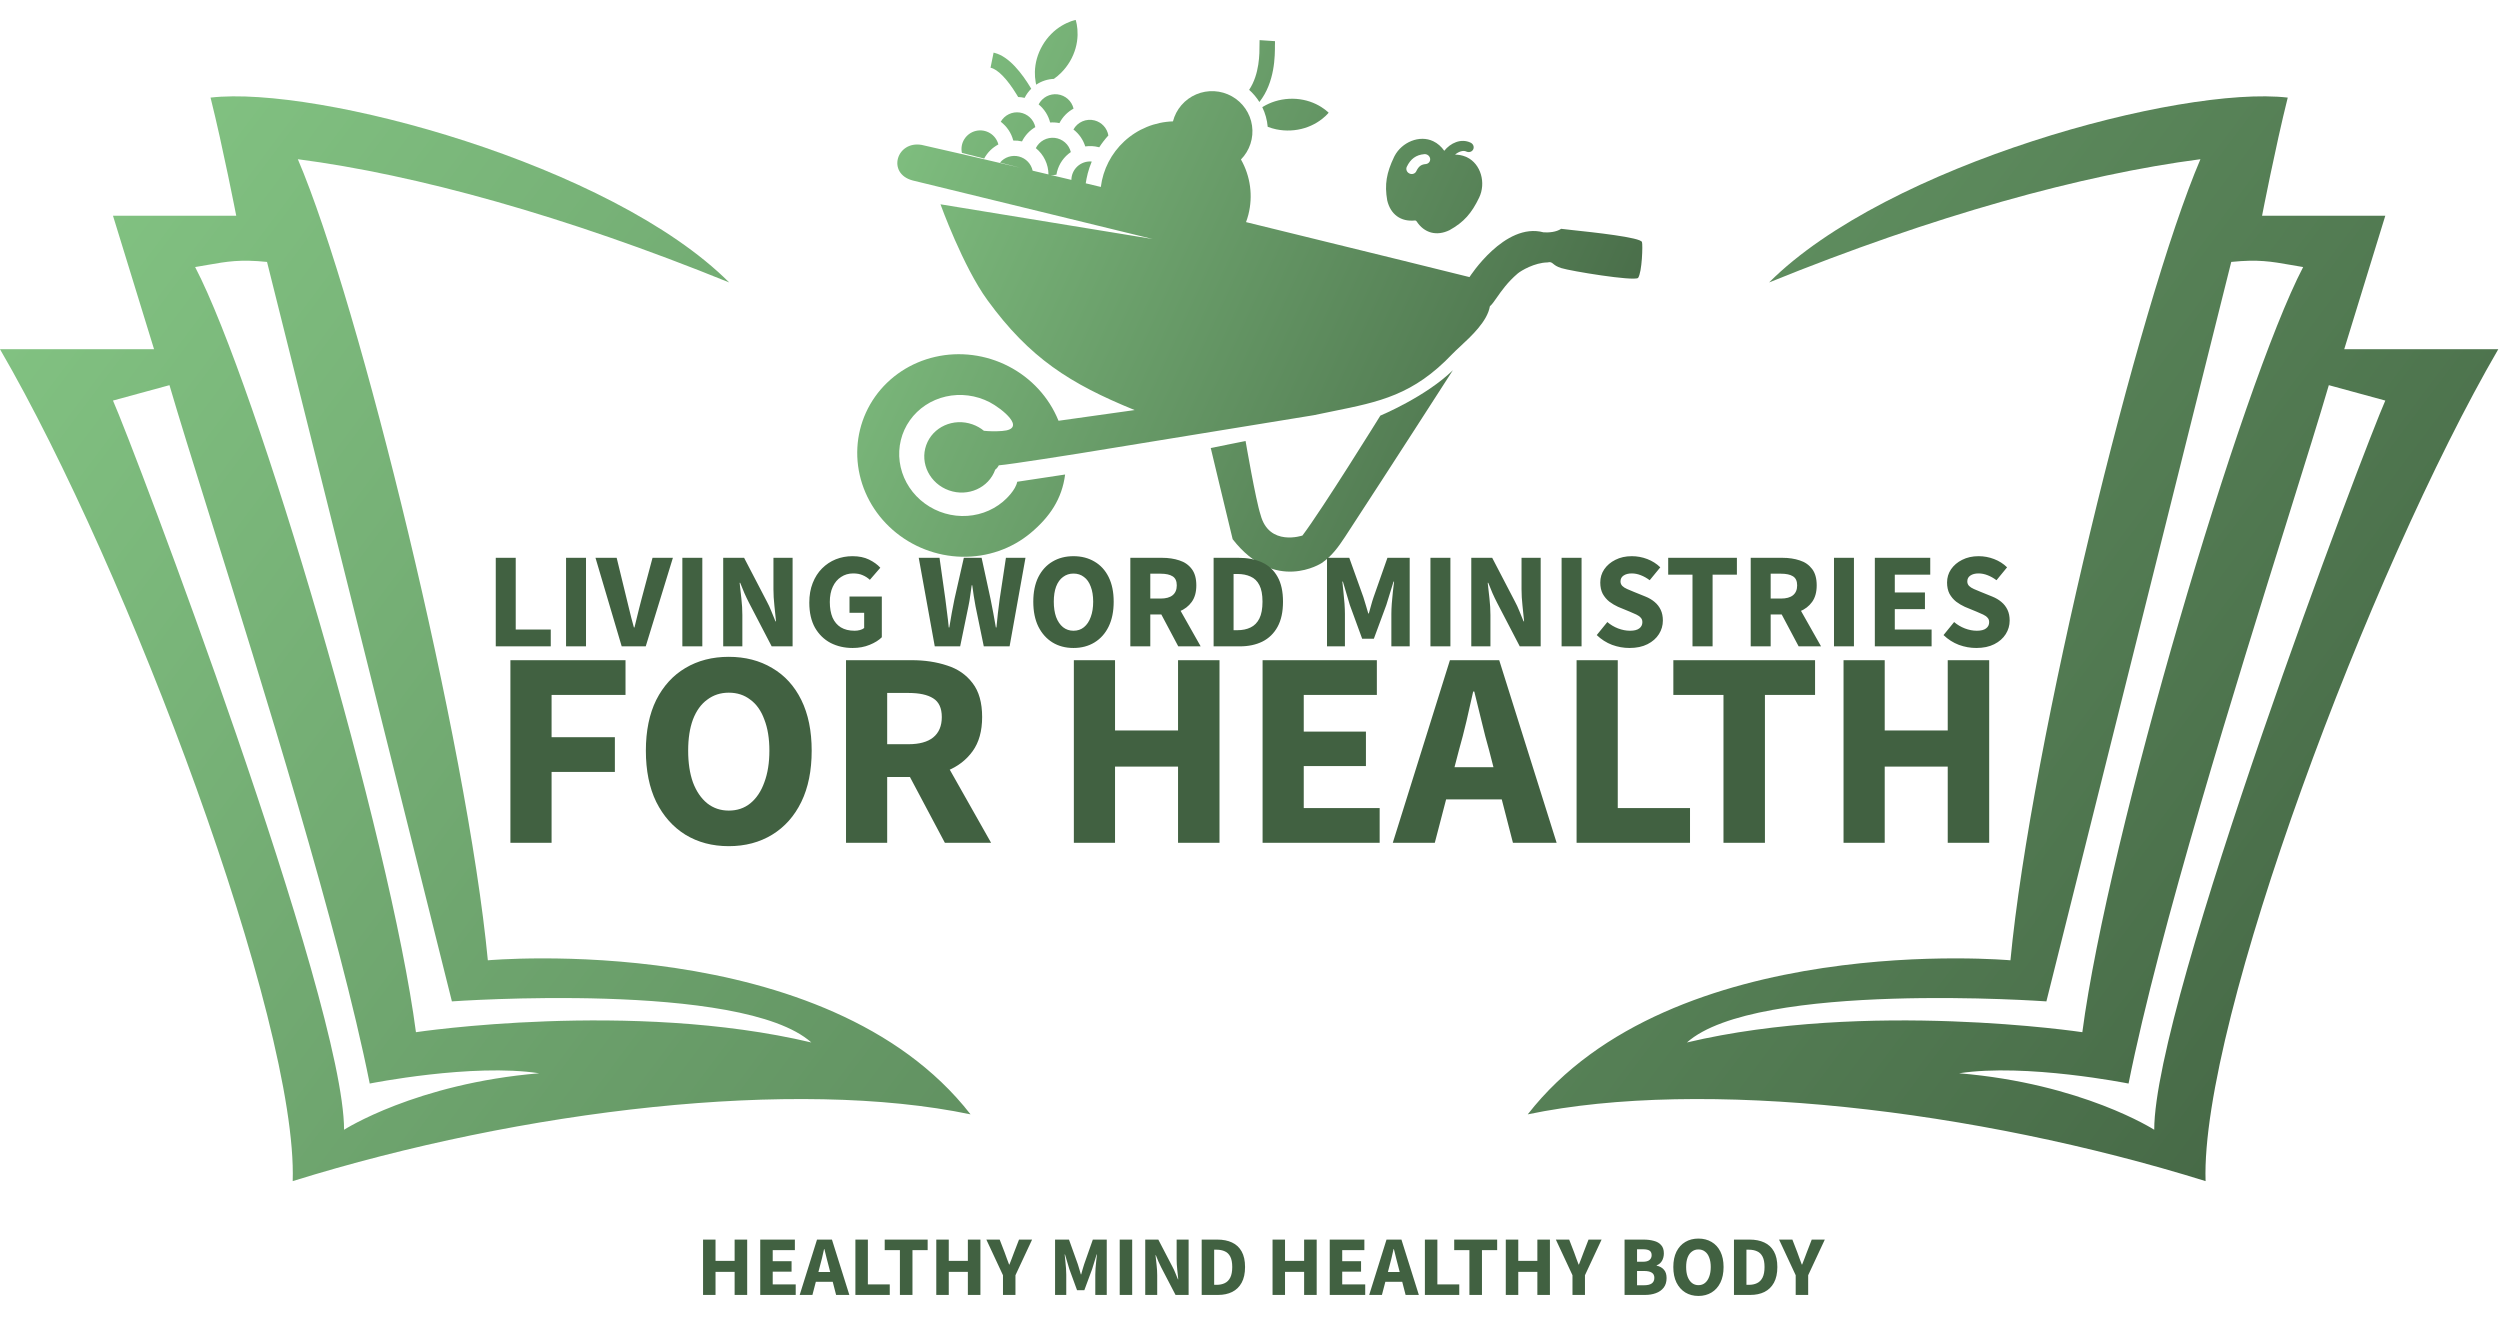
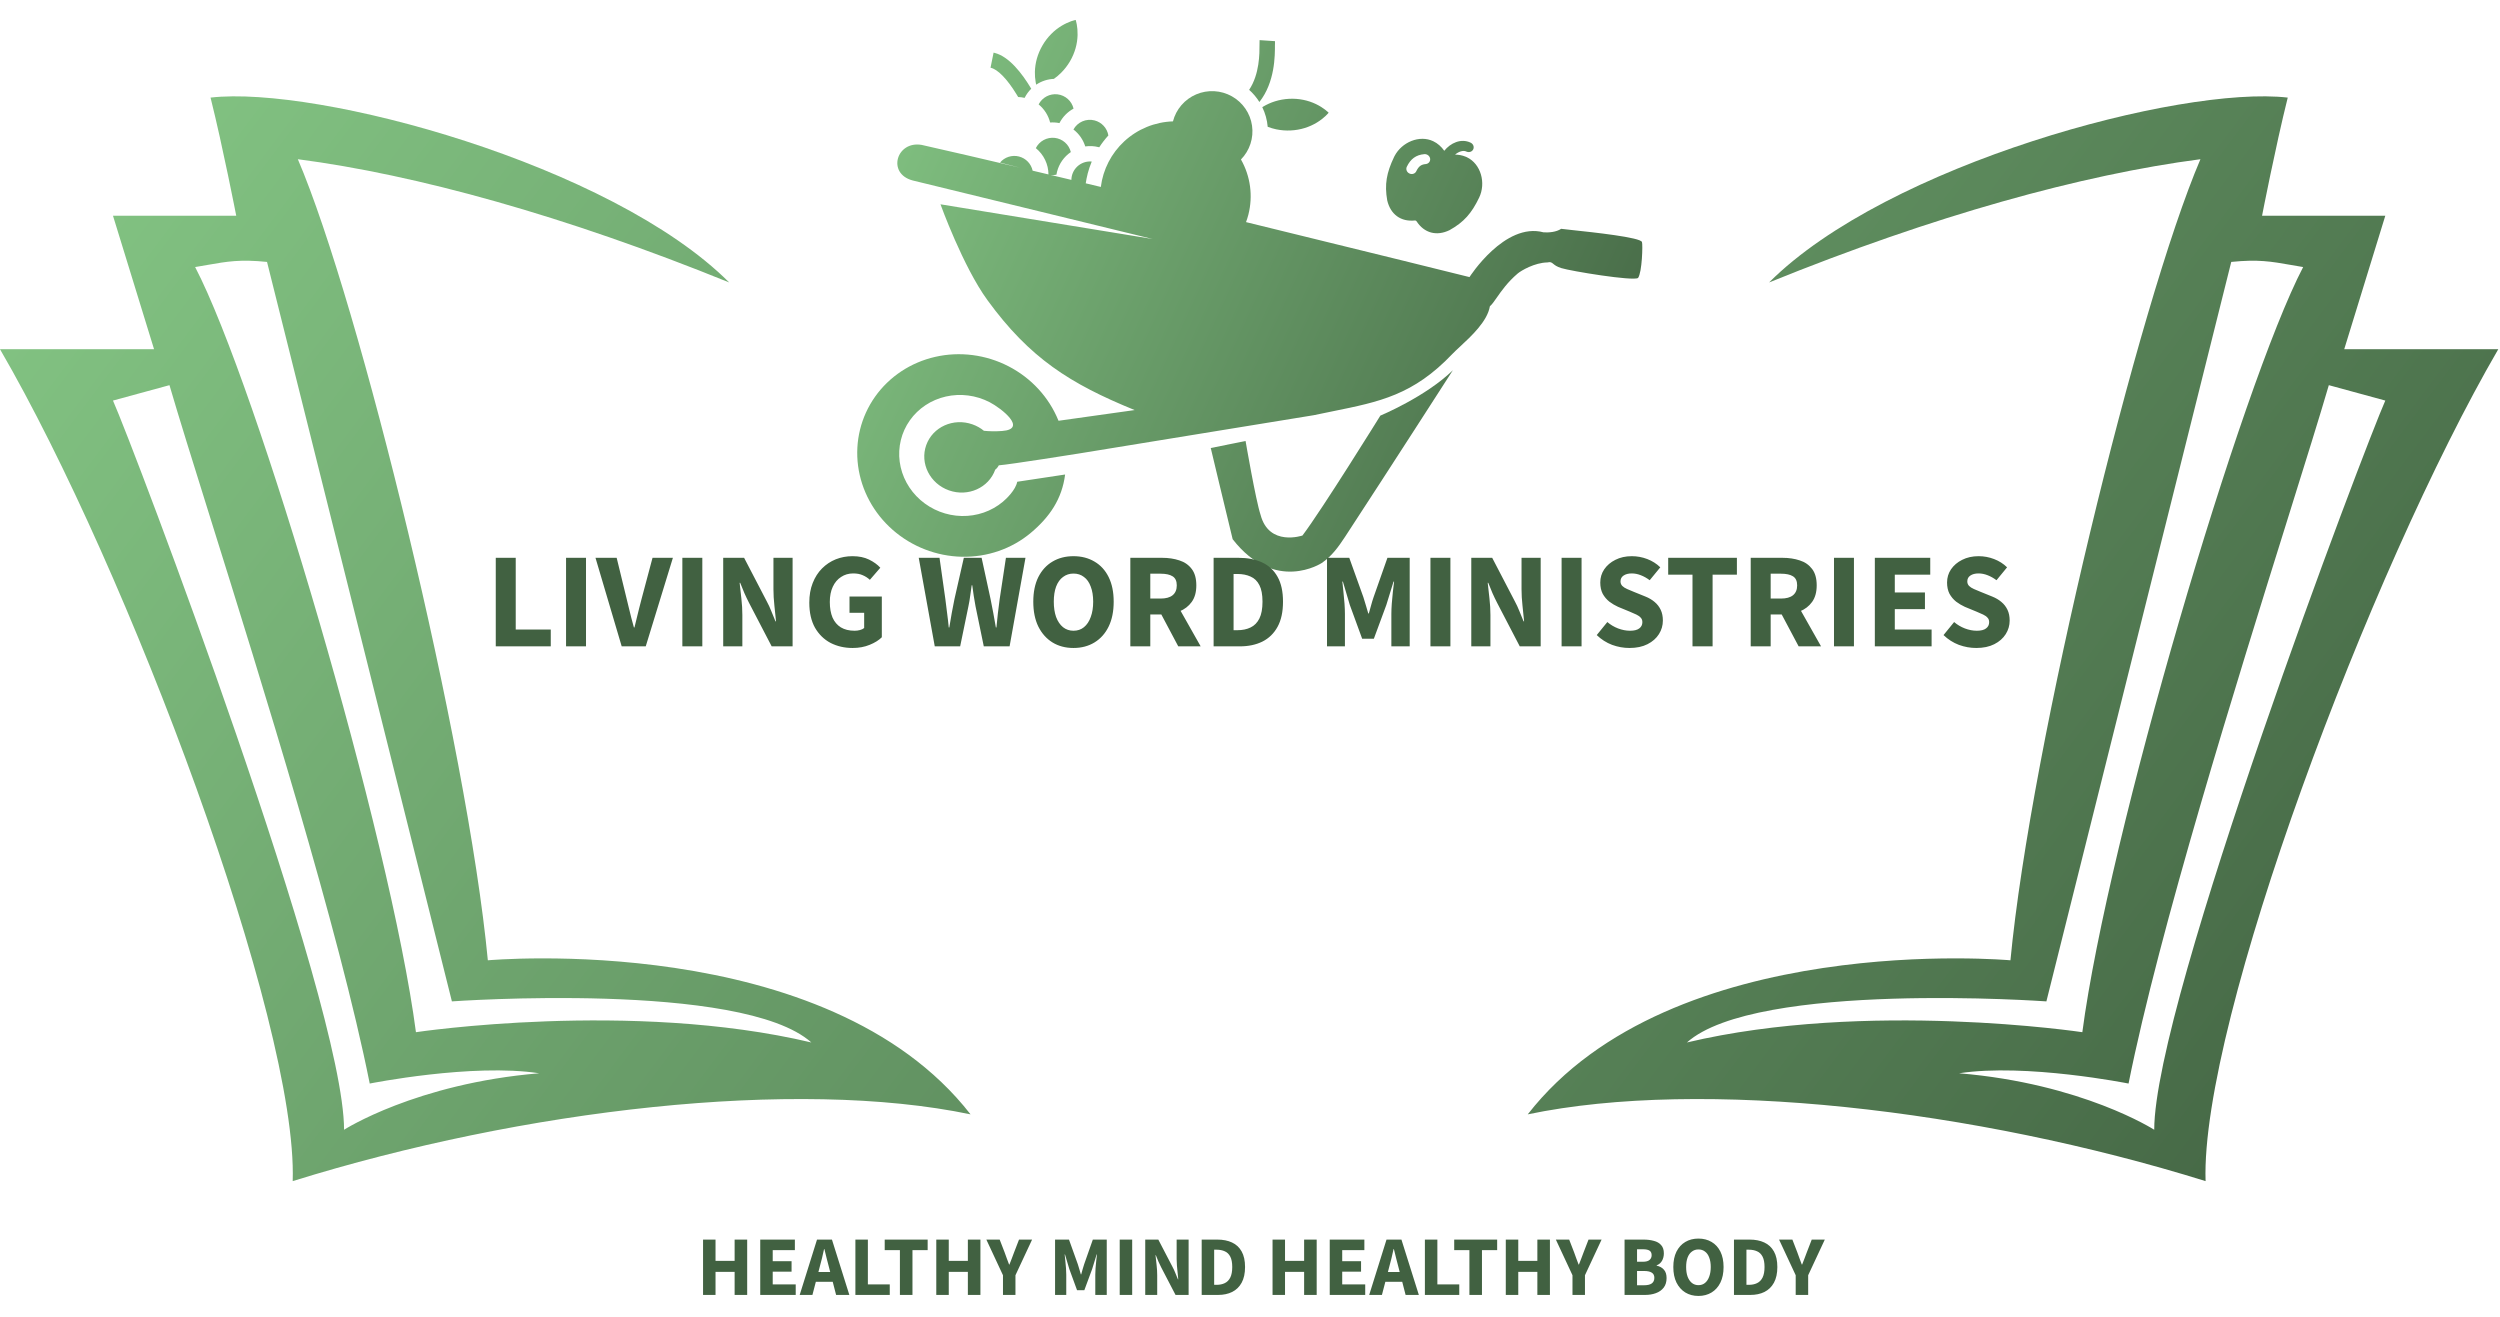
<svg xmlns="http://www.w3.org/2000/svg" width="317" height="167" viewBox="0 0 317 167" fill="none">
  <g filter="url(#filter0_d_132_405)">
    <path d="M126.799 18.465L129.368 19.117C124.675 18.009 120.392 17.014 116.871 16.222C113.682 15.665 112.426 19.84 115.709 20.726L146.158 28.154L119.253 23.753C119.253 23.753 122.093 31.628 125.208 35.906C130.552 43.248 135.674 46.504 143.874 49.845L134.23 51.2L134.195 51.145C133.001 48.212 130.756 45.776 127.883 44.294C125.009 42.813 121.704 42.387 118.588 43.097C115.472 43.807 112.759 45.605 110.958 48.152C109.157 50.7 108.392 53.822 108.806 56.933C109.221 60.044 110.786 62.93 113.209 65.049C115.632 67.168 118.745 68.375 121.965 68.444C125.185 68.512 128.29 67.437 130.698 65.42C133.105 63.403 134.664 61.11 135.056 58.016L128.983 58.935C128.781 59.984 127.616 61.093 127.165 61.471C125.726 62.676 123.87 63.319 121.946 63.278C120.022 63.237 118.161 62.516 116.713 61.249C115.265 59.982 114.329 58.257 114.082 56.398C113.834 54.539 114.291 52.673 115.367 51.151C116.444 49.628 118.065 48.554 119.928 48.129C121.79 47.705 123.765 47.959 125.483 48.845C126.952 49.603 130.354 52.255 127.064 52.498C126.189 52.563 125.41 52.537 124.761 52.473C124.341 52.129 123.853 51.849 123.307 51.657C120.89 50.802 118.264 51.984 117.443 54.296C116.622 56.608 117.916 59.175 120.334 60.029C122.749 60.883 125.371 59.705 126.196 57.399C126.365 57.276 126.518 57.099 126.647 56.852C128.056 56.748 136.833 55.347 136.833 55.347L166.573 50.497C167.4 50.32 168.194 50.16 168.96 50.005L168.963 50.004L168.973 50.002L168.974 50.002C174.952 48.793 179.214 47.931 184.159 42.731C184.403 42.474 184.738 42.163 185.119 41.811C186.544 40.492 188.606 38.583 188.917 36.682C189.172 36.474 189.444 36.084 189.791 35.587C190.373 34.753 191.164 33.618 192.441 32.532C192.882 32.157 194.602 31.15 196.208 31.125C196.613 31.026 196.736 31.126 196.949 31.3C197.136 31.453 197.391 31.661 197.965 31.841C199.194 32.227 207.076 33.517 207.704 33.095C208.218 32.399 208.317 28.82 208.202 28.547C208.08 27.952 202.052 27.307 199.276 27.011C198.595 26.938 198.109 26.886 197.956 26.861C197.327 27.283 196.387 27.353 195.722 27.308C190.797 25.98 186.331 32.983 186.331 32.983C186.331 32.983 173.4 29.771 157.997 26.012C158.11 25.707 158.208 25.396 158.29 25.081C158.898 22.711 158.563 20.198 157.354 18.069C157.903 17.509 158.314 16.831 158.557 16.087C158.801 15.344 158.869 14.554 158.757 13.78C158.646 13.005 158.357 12.267 157.913 11.622C157.469 10.976 156.882 10.441 156.198 10.058C155.514 9.675 154.75 9.453 153.966 9.411C153.182 9.369 152.399 9.506 151.678 9.814C150.956 10.121 150.315 10.59 149.804 11.184C149.293 11.777 148.926 12.48 148.731 13.238C146.434 13.312 144.242 14.211 142.558 15.768C140.914 17.289 139.862 19.337 139.585 21.552C138.944 21.398 138.306 21.245 137.672 21.093C137.73 20.692 137.81 20.294 137.911 19.901L137.907 19.899C138.045 19.364 138.221 18.84 138.434 18.33C138.099 18.3 137.762 18.341 137.444 18.451C137.126 18.561 136.836 18.737 136.592 18.967C136.348 19.198 136.155 19.477 136.028 19.787C135.914 20.064 135.855 20.36 135.852 20.658C134.981 20.45 134.118 20.244 133.265 20.041C133.495 20.06 133.727 20.046 133.954 19.998C133.975 19.871 134.001 19.744 134.033 19.62C134.292 18.605 134.914 17.721 135.781 17.131C135.668 16.658 135.41 16.232 135.045 15.91C134.679 15.588 134.223 15.385 133.738 15.331C133.253 15.276 132.763 15.372 132.335 15.604C131.906 15.837 131.56 16.196 131.343 16.631C131.844 17.038 132.248 17.551 132.525 18.132C132.799 18.705 132.942 19.331 132.946 19.966C132.27 19.805 131.6 19.646 130.937 19.489C130.846 19.063 130.638 18.671 130.338 18.355C130.03 18.032 129.637 17.802 129.203 17.692C128.77 17.581 128.315 17.596 127.889 17.732C127.464 17.869 127.086 18.123 126.799 18.465Z" fill="url(#paint0_linear_132_405)" />
    <path d="M130.76 9.096C129.613 7.171 127.961 5.025 126.137 4.561L125.986 4.523L125.599 6.435C126.487 6.615 127.683 7.831 128.882 9.782C128.958 9.905 129.031 10.027 129.103 10.149C129.379 10.159 129.653 10.195 129.922 10.258C130.136 9.826 130.421 9.433 130.765 9.096L130.76 9.096Z" fill="url(#paint1_linear_132_405)" />
    <path d="M133.634 7.849C133.965 7.615 134.275 7.354 134.56 7.066C134.992 6.634 135.366 6.148 135.675 5.621C135.982 5.097 136.221 4.537 136.386 3.953C136.538 3.41 136.622 2.849 136.637 2.285C136.642 2.04 136.635 1.794 136.615 1.549C136.598 1.346 136.571 1.144 136.535 0.944C136.509 0.805 136.479 0.667 136.442 0.531C136.435 0.499 136.426 0.47 136.418 0.447C136.414 0.436 136.411 0.425 136.409 0.417L136.396 0.377L136.344 0.388C136.317 0.394 136.281 0.402 136.241 0.413C136.102 0.449 135.966 0.49 135.831 0.536C135.638 0.603 135.45 0.681 135.267 0.77C135.043 0.874 134.825 0.99 134.614 1.117C134.131 1.409 133.685 1.76 133.288 2.162C132.861 2.594 132.492 3.079 132.189 3.605C131.881 4.131 131.641 4.694 131.475 5.281C131.324 5.824 131.239 6.384 131.224 6.948C131.213 7.396 131.247 7.844 131.326 8.285C131.345 8.4 131.368 8.5 131.389 8.585C132.056 8.136 132.835 7.881 133.639 7.849L133.634 7.849Z" fill="url(#paint2_linear_132_405)" />
    <path d="M168.43 12.1C168.411 12.082 168.384 12.056 168.353 12.027C168.249 11.932 168.14 11.841 168.026 11.756C167.886 11.65 167.718 11.529 167.524 11.408C167.315 11.278 167.098 11.159 166.876 11.051C166.366 10.806 165.828 10.625 165.273 10.512C164.677 10.39 164.067 10.345 163.459 10.377C162.851 10.408 162.249 10.515 161.668 10.696C161.127 10.865 160.609 11.1 160.126 11.394L160.058 11.437C160.439 12.218 160.671 13.062 160.744 13.927C161.102 14.065 161.471 14.173 161.846 14.251C162.443 14.373 163.053 14.42 163.661 14.389C164.269 14.361 164.871 14.256 165.452 14.076C165.993 13.907 166.511 13.673 166.994 13.378C167.205 13.249 167.409 13.11 167.605 12.959C167.786 12.819 167.942 12.686 168.071 12.563C168.2 12.439 168.3 12.337 168.368 12.261C168.4 12.226 168.425 12.195 168.442 12.174L168.445 12.17L168.472 12.138L168.439 12.11C168.436 12.107 168.433 12.104 168.43 12.1Z" fill="url(#paint3_linear_132_405)" />
    <path d="M161.667 3.487L161.667 3.398C161.666 3.256 161.666 3.13 161.67 3.068L159.715 2.936C159.705 3.072 159.706 3.236 159.706 3.459L159.706 3.49C159.71 4.63 159.718 7.255 158.391 9.239C158.896 9.688 159.334 10.208 159.691 10.781C161.676 8.263 161.667 4.907 161.662 3.486L161.667 3.487Z" fill="url(#paint4_linear_132_405)" />
-     <path d="M126.594 16.166C126.441 15.566 126.058 15.049 125.527 14.727C124.996 14.405 124.36 14.303 123.755 14.443C123.15 14.582 122.624 14.953 122.289 15.475C121.955 15.997 121.84 16.629 121.968 17.235L124.791 17.953C125.199 17.191 125.827 16.568 126.593 16.165L126.594 16.166Z" fill="url(#paint5_linear_132_405)" />
    <path d="M136.126 11.622C136.015 11.15 135.762 10.723 135.399 10.399C135.037 10.075 134.583 9.87 134.1 9.811C133.617 9.753 133.127 9.844 132.698 10.072C132.268 10.3 131.919 10.654 131.699 11.086C132.419 11.677 132.93 12.481 133.157 13.382C133.552 13.353 133.949 13.378 134.337 13.457C134.733 12.679 135.357 12.04 136.125 11.622L136.126 11.622Z" fill="url(#paint6_linear_132_405)" />
    <path d="M138.784 13.115C138.274 12.984 137.734 13.026 137.25 13.235C136.766 13.444 136.365 13.807 136.112 14.267C136.821 14.813 137.344 15.563 137.61 16.416C138.173 16.334 138.748 16.363 139.3 16.504L139.384 16.525C139.726 15.994 140.113 15.492 140.54 15.025C140.466 14.571 140.26 14.149 139.948 13.809C139.636 13.47 139.232 13.229 138.784 13.115Z" fill="url(#paint7_linear_132_405)" />
-     <path d="M131.279 13.965C131.179 13.496 130.938 13.068 130.589 12.738C130.239 12.408 129.797 12.191 129.321 12.118C128.845 12.044 128.358 12.117 127.925 12.325C127.491 12.534 127.132 12.869 126.894 13.287C127.678 13.879 128.238 14.719 128.482 15.669C128.855 15.658 129.227 15.695 129.589 15.779C129.963 15.023 130.55 14.392 131.279 13.965Z" fill="url(#paint8_linear_132_405)" />
    <path d="M159.843 63.138C159.228 61.303 157.939 53.766 157.939 53.766L153.523 54.655C153.523 54.655 155.373 62.415 156.301 66.219C161.689 73.132 167.596 69.237 167.596 69.237C168.854 68.392 169.734 67.167 170.552 65.917C176.044 57.522 184.224 44.793 184.224 44.793C180.798 48.148 175.03 50.548 175.03 50.548C175.03 50.548 167.637 62.467 165.151 65.753C165.151 65.753 160.914 67.194 159.843 63.138Z" fill="url(#paint9_linear_132_405)" />
    <path fill-rule="evenodd" clip-rule="evenodd" d="M186.813 16.287C186.749 16.136 186.628 16.011 186.476 15.938C185.246 15.352 183.911 15.99 183.133 16.968C182.767 16.447 182.299 16.023 181.735 15.755C179.988 14.922 177.751 15.874 176.828 17.634L176.766 17.758C175.809 19.756 175.548 21.233 175.897 23.244C176.312 25.03 177.616 25.997 179.428 25.804C179.465 25.803 179.501 25.811 179.534 25.828C179.567 25.845 179.595 25.87 179.615 25.9C180.595 27.417 182.17 27.82 183.792 27.036C185.614 26.025 186.602 24.895 187.559 22.898C188.44 21.059 187.788 18.637 186 17.785L185.839 17.714C185.412 17.542 184.958 17.454 184.503 17.454C184.951 17.075 185.521 16.866 185.936 17.064L186.008 17.093C186.168 17.148 186.341 17.144 186.492 17.081C186.643 17.017 186.76 16.9 186.82 16.752C186.879 16.605 186.877 16.438 186.813 16.287ZM178.381 18.998C178.863 17.992 179.551 17.488 180.598 17.394C180.77 17.378 180.946 17.429 181.085 17.536C181.225 17.643 181.317 17.797 181.341 17.963C181.365 18.13 181.32 18.296 181.215 18.425C181.11 18.554 180.954 18.636 180.782 18.651C180.201 18.704 179.884 18.935 179.58 19.569C179.509 19.718 179.377 19.831 179.214 19.883C179.051 19.935 178.87 19.922 178.711 19.846C178.552 19.77 178.428 19.639 178.366 19.479C178.304 19.32 178.31 19.147 178.381 18.998Z" fill="url(#paint10_linear_132_405)" />
  </g>
  <g filter="url(#filter1_d_132_405)">
    <path fill-rule="evenodd" clip-rule="evenodd" d="M92.462 33.664C77.486 18.687 40.241 8.66 26.697 10.223C28.26 16.474 29.953 25.199 29.953 25.199H14.325L19.534 42.129H0C16.279 70.128 37.766 127.428 37.115 147.613C66.416 138.498 100.927 134.518 123.066 139.149C104.834 115.708 61.858 119.614 61.858 119.614C59.254 92.266 45.58 36.268 37.766 18.036C52.742 19.99 71.626 25.199 92.462 33.664ZM52.742 128.73C49.487 103.987 32.557 46.687 24.743 31.71C25.302 31.619 25.81 31.529 26.287 31.445C28.818 31.001 30.453 30.713 33.859 31.059L57.3 124.824C57.3 124.824 94.094 122.189 102.88 130.033C80.091 124.624 52.742 128.73 52.742 128.73ZM14.325 48.64L21.488 46.687C22.627 50.593 24.459 56.454 26.646 63.453C33.208 84.453 42.975 115.708 46.882 135.242C46.882 135.242 59.905 132.637 68.37 133.939C52.742 135.242 43.627 141.102 43.627 141.102C43.627 124.824 16.93 54.5 14.325 48.64Z" fill="url(#paint11_linear_132_405)" />
    <path fill-rule="evenodd" clip-rule="evenodd" d="M224.32 33.664C239.296 18.687 276.542 8.66 290.086 10.223C288.523 16.474 286.83 25.199 286.83 25.199H302.457L297.248 42.129H316.782C300.504 70.128 279.016 127.428 279.667 147.613C250.366 138.498 215.855 134.518 193.717 139.149C211.948 115.708 254.924 119.614 254.924 119.614C257.528 92.266 271.202 36.268 279.016 18.036C264.04 19.99 245.157 25.199 224.32 33.664ZM264.04 128.73C267.296 103.987 284.225 46.687 292.039 31.71C291.481 31.619 290.972 31.529 290.496 31.445C287.964 31.001 286.329 30.713 282.923 31.059L259.482 124.824C259.482 124.824 222.688 122.189 213.902 130.033C236.692 124.624 264.04 128.73 264.04 128.73ZM302.457 48.64L295.295 46.687C294.155 50.593 292.324 56.454 290.136 63.454C283.574 84.453 273.807 115.708 269.9 135.242C269.9 135.242 256.877 132.637 248.412 133.939C264.04 135.242 273.156 141.102 273.156 141.102C273.156 124.824 299.853 54.5 302.457 48.64Z" fill="url(#paint12_linear_132_405)" />
  </g>
  <g filter="url(#filter2_d_132_405)">
    <rect width="188.874" height="15.067" transform="translate(64.034 151.045)" fill="white" />
-     <path d="M89.147 162.045V155.028H90.729V157.729H93.15V155.028H94.743V162.045H93.15V159.118H90.729V162.045H89.147ZM96.398 162.045V155.028H100.789V156.363H97.98V157.772H100.37V159.096H97.98V160.71H100.897V162.045H96.398ZM101.401 162.045L103.597 155.028H105.491L107.697 162.045H106.018L105.103 158.494C105.003 158.142 104.906 157.769 104.813 157.374C104.719 156.98 104.626 156.599 104.533 156.233H104.49C104.411 156.599 104.325 156.98 104.232 157.374C104.138 157.769 104.041 158.142 103.941 158.494L103.015 162.045H101.401ZM102.843 160.377V159.139H106.223V160.377H102.843ZM108.464 162.045V155.028H110.046V160.71H112.822V162.045H108.464ZM114.108 162.045V156.363H112.181V155.028H117.627V156.363H115.701V162.045H114.108ZM118.721 162.045V155.028H120.303V157.729H122.725V155.028H124.317V162.045H122.725V159.118H120.303V162.045H118.721ZM127.178 162.045V159.548L125.069 155.028H126.759L127.383 156.642C127.476 156.908 127.569 157.166 127.663 157.417C127.756 157.661 127.853 157.92 127.953 158.192H127.996C128.104 157.92 128.204 157.661 128.298 157.417C128.398 157.166 128.495 156.908 128.588 156.642L129.212 155.028H130.87L128.76 159.548V162.045H127.178ZM133.782 162.045V155.028H135.547L136.666 158.149C136.738 158.357 136.802 158.569 136.86 158.784C136.924 158.992 136.989 159.211 137.053 159.441H137.096C137.161 159.211 137.222 158.992 137.279 158.784C137.337 158.569 137.401 158.357 137.473 158.149L138.571 155.028H140.336V162.045H138.883V159.473C138.883 159.243 138.894 158.974 138.915 158.666C138.944 158.35 138.973 158.038 139.001 157.729C139.037 157.414 139.069 157.141 139.098 156.911H139.055L138.485 158.763L137.495 161.442H136.569L135.59 158.763L135.041 156.911H134.998C135.027 157.141 135.055 157.414 135.084 157.729C135.12 158.038 135.148 158.35 135.17 158.666C135.192 158.974 135.202 159.243 135.202 159.473V162.045H133.782ZM141.979 162.045V155.028H143.561V162.045H141.979ZM145.216 162.045V155.028H146.874L148.671 158.483C148.8 158.72 148.919 158.974 149.026 159.247C149.141 159.512 149.252 159.785 149.36 160.065H149.403C149.367 159.685 149.324 159.268 149.274 158.816C149.223 158.364 149.198 157.93 149.198 157.514V155.028H150.716V162.045H149.058L147.261 158.59C147.139 158.354 147.017 158.099 146.895 157.826C146.78 157.554 146.669 157.281 146.562 157.008H146.519C146.562 157.396 146.608 157.816 146.658 158.268C146.709 158.712 146.734 159.143 146.734 159.559V162.045H145.216ZM152.374 162.045V155.028H154.354C155.071 155.028 155.692 155.15 156.216 155.394C156.747 155.638 157.155 156.018 157.442 156.535C157.729 157.044 157.873 157.701 157.873 158.504C157.873 159.308 157.729 159.971 157.442 160.495C157.155 161.019 156.754 161.41 156.237 161.668C155.728 161.919 155.132 162.045 154.451 162.045H152.374ZM153.956 160.764H154.257C154.659 160.764 155.007 160.693 155.301 160.549C155.602 160.406 155.835 160.169 156 159.839C156.165 159.509 156.248 159.064 156.248 158.504C156.248 157.945 156.165 157.507 156 157.191C155.835 156.868 155.602 156.642 155.301 156.513C155.007 156.377 154.659 156.309 154.257 156.309H153.956V160.764ZM161.359 162.045V155.028H162.941V157.729H165.363V155.028H166.956V162.045H165.363V159.118H162.941V162.045H161.359ZM168.611 162.045V155.028H173.002V156.363H170.193V157.772H172.582V159.096H170.193V160.71H173.11V162.045H168.611ZM173.614 162.045L175.809 155.028H177.703L179.91 162.045H178.231L177.316 158.494C177.216 158.142 177.119 157.769 177.025 157.374C176.932 156.98 176.839 156.599 176.746 156.233H176.703C176.624 156.599 176.538 156.98 176.444 157.374C176.351 157.769 176.254 158.142 176.154 158.494L175.228 162.045H173.614ZM175.056 160.377V159.139H178.435V160.377H175.056ZM180.676 162.045V155.028H182.258V160.71H185.035V162.045H180.676ZM186.321 162.045V156.363H184.394V155.028H189.84V156.363H187.913V162.045H186.321ZM190.934 162.045V155.028H192.516V157.729H194.937V155.028H196.53V162.045H194.937V159.118H192.516V162.045H190.934ZM199.391 162.045V159.548L197.282 155.028H198.971L199.596 156.642C199.689 156.908 199.782 157.166 199.875 157.417C199.969 157.661 200.065 157.92 200.166 158.192H200.209C200.317 157.92 200.417 157.661 200.51 157.417C200.611 157.166 200.708 156.908 200.801 156.642L201.425 155.028H203.082L200.973 159.548V162.045H199.391ZM205.995 162.045V155.028H208.394C208.882 155.028 209.32 155.082 209.707 155.19C210.102 155.29 210.411 155.469 210.633 155.728C210.863 155.979 210.977 156.327 210.977 156.772C210.977 157.123 210.898 157.439 210.741 157.719C210.583 157.991 210.357 158.181 210.063 158.289V158.332C210.457 158.418 210.766 158.59 210.988 158.849C211.21 159.1 211.322 159.451 211.322 159.903C211.322 160.398 211.2 160.804 210.956 161.119C210.712 161.435 210.382 161.668 209.966 161.819C209.557 161.97 209.101 162.045 208.599 162.045H205.995ZM207.577 157.837H208.319C208.707 157.837 208.986 157.762 209.159 157.611C209.338 157.46 209.428 157.259 209.428 157.008C209.428 156.736 209.338 156.542 209.159 156.427C208.979 156.312 208.703 156.255 208.33 156.255H207.577V157.837ZM207.577 160.818H208.47C208.9 160.818 209.223 160.743 209.438 160.592C209.661 160.434 209.772 160.194 209.772 159.871C209.772 159.57 209.661 159.351 209.438 159.215C209.223 159.078 208.9 159.01 208.47 159.01H207.577V160.818ZM215.363 162.174C214.731 162.174 214.175 162.027 213.694 161.733C213.221 161.439 212.848 161.019 212.575 160.474C212.31 159.928 212.177 159.272 212.177 158.504C212.177 157.744 212.31 157.094 212.575 156.556C212.848 156.018 213.221 155.609 213.694 155.329C214.175 155.042 214.731 154.899 215.363 154.899C215.994 154.899 216.55 155.042 217.031 155.329C217.511 155.609 217.884 156.018 218.15 156.556C218.415 157.094 218.548 157.744 218.548 158.504C218.548 159.272 218.415 159.928 218.15 160.474C217.884 161.019 217.511 161.439 217.031 161.733C216.55 162.027 215.994 162.174 215.363 162.174ZM215.363 160.807C215.685 160.807 215.962 160.714 216.191 160.528C216.428 160.334 216.607 160.065 216.729 159.72C216.858 159.376 216.923 158.971 216.923 158.504C216.923 158.038 216.858 157.64 216.729 157.31C216.607 156.972 216.428 156.718 216.191 156.546C215.962 156.366 215.685 156.277 215.363 156.277C215.047 156.277 214.771 156.366 214.534 156.546C214.297 156.718 214.114 156.972 213.985 157.31C213.863 157.64 213.802 158.038 213.802 158.504C213.802 158.971 213.863 159.376 213.985 159.72C214.114 160.065 214.297 160.334 214.534 160.528C214.771 160.714 215.047 160.807 215.363 160.807ZM219.867 162.045V155.028H221.848C222.565 155.028 223.186 155.15 223.709 155.394C224.24 155.638 224.649 156.018 224.936 156.535C225.223 157.044 225.367 157.701 225.367 158.504C225.367 159.308 225.223 159.971 224.936 160.495C224.649 161.019 224.248 161.41 223.731 161.668C223.222 161.919 222.626 162.045 221.944 162.045H219.867ZM221.449 160.764H221.751C222.153 160.764 222.501 160.693 222.795 160.549C223.096 160.406 223.329 160.169 223.494 159.839C223.659 159.509 223.742 159.064 223.742 158.504C223.742 157.945 223.659 157.507 223.494 157.191C223.329 156.868 223.096 156.642 222.795 156.513C222.501 156.377 222.153 156.309 221.751 156.309H221.449V160.764ZM227.694 162.045V159.548L225.585 155.028H227.274L227.898 156.642C227.992 156.908 228.085 157.166 228.178 157.417C228.271 157.661 228.368 157.92 228.469 158.192H228.512C228.619 157.92 228.72 157.661 228.813 157.417C228.914 157.166 229.01 156.908 229.104 156.642L229.728 155.028H231.385L229.276 159.548V162.045H227.694Z" fill="#416141" />
+     <path d="M89.147 162.045V155.028H90.729V157.729H93.15V155.028H94.743V162.045H93.15V159.118H90.729V162.045H89.147ZM96.398 162.045V155.028H100.789V156.363H97.98V157.772H100.37V159.096H97.98V160.71H100.897V162.045H96.398ZM101.401 162.045L103.597 155.028H105.491L107.697 162.045H106.018L105.103 158.494C105.003 158.142 104.906 157.769 104.813 157.374C104.719 156.98 104.626 156.599 104.533 156.233H104.49C104.411 156.599 104.325 156.98 104.232 157.374C104.138 157.769 104.041 158.142 103.941 158.494L103.015 162.045H101.401ZM102.843 160.377V159.139H106.223V160.377H102.843ZM108.464 162.045V155.028H110.046V160.71H112.822V162.045H108.464ZM114.108 162.045V156.363H112.181V155.028H117.627V156.363H115.701V162.045H114.108ZM118.721 162.045V155.028H120.303V157.729H122.725V155.028H124.317V162.045H122.725V159.118H120.303V162.045H118.721ZM127.178 162.045V159.548L125.069 155.028H126.759L127.383 156.642C127.476 156.908 127.569 157.166 127.663 157.417C127.756 157.661 127.853 157.92 127.953 158.192H127.996C128.104 157.92 128.204 157.661 128.298 157.417C128.398 157.166 128.495 156.908 128.588 156.642L129.212 155.028H130.87L128.76 159.548V162.045H127.178ZM133.782 162.045V155.028H135.547L136.666 158.149C136.738 158.357 136.802 158.569 136.86 158.784C136.924 158.992 136.989 159.211 137.053 159.441H137.096C137.161 159.211 137.222 158.992 137.279 158.784C137.337 158.569 137.401 158.357 137.473 158.149L138.571 155.028H140.336V162.045H138.883V159.473C138.883 159.243 138.894 158.974 138.915 158.666C138.944 158.35 138.973 158.038 139.001 157.729C139.037 157.414 139.069 157.141 139.098 156.911H139.055L138.485 158.763L137.495 161.442H136.569L135.59 158.763L135.041 156.911H134.998C135.027 157.141 135.055 157.414 135.084 157.729C135.12 158.038 135.148 158.35 135.17 158.666C135.192 158.974 135.202 159.243 135.202 159.473V162.045H133.782ZM141.979 162.045V155.028H143.561V162.045H141.979ZM145.216 162.045V155.028H146.874L148.671 158.483C148.8 158.72 148.919 158.974 149.026 159.247C149.141 159.512 149.252 159.785 149.36 160.065H149.403C149.223 158.364 149.198 157.93 149.198 157.514V155.028H150.716V162.045H149.058L147.261 158.59C147.139 158.354 147.017 158.099 146.895 157.826C146.78 157.554 146.669 157.281 146.562 157.008H146.519C146.562 157.396 146.608 157.816 146.658 158.268C146.709 158.712 146.734 159.143 146.734 159.559V162.045H145.216ZM152.374 162.045V155.028H154.354C155.071 155.028 155.692 155.15 156.216 155.394C156.747 155.638 157.155 156.018 157.442 156.535C157.729 157.044 157.873 157.701 157.873 158.504C157.873 159.308 157.729 159.971 157.442 160.495C157.155 161.019 156.754 161.41 156.237 161.668C155.728 161.919 155.132 162.045 154.451 162.045H152.374ZM153.956 160.764H154.257C154.659 160.764 155.007 160.693 155.301 160.549C155.602 160.406 155.835 160.169 156 159.839C156.165 159.509 156.248 159.064 156.248 158.504C156.248 157.945 156.165 157.507 156 157.191C155.835 156.868 155.602 156.642 155.301 156.513C155.007 156.377 154.659 156.309 154.257 156.309H153.956V160.764ZM161.359 162.045V155.028H162.941V157.729H165.363V155.028H166.956V162.045H165.363V159.118H162.941V162.045H161.359ZM168.611 162.045V155.028H173.002V156.363H170.193V157.772H172.582V159.096H170.193V160.71H173.11V162.045H168.611ZM173.614 162.045L175.809 155.028H177.703L179.91 162.045H178.231L177.316 158.494C177.216 158.142 177.119 157.769 177.025 157.374C176.932 156.98 176.839 156.599 176.746 156.233H176.703C176.624 156.599 176.538 156.98 176.444 157.374C176.351 157.769 176.254 158.142 176.154 158.494L175.228 162.045H173.614ZM175.056 160.377V159.139H178.435V160.377H175.056ZM180.676 162.045V155.028H182.258V160.71H185.035V162.045H180.676ZM186.321 162.045V156.363H184.394V155.028H189.84V156.363H187.913V162.045H186.321ZM190.934 162.045V155.028H192.516V157.729H194.937V155.028H196.53V162.045H194.937V159.118H192.516V162.045H190.934ZM199.391 162.045V159.548L197.282 155.028H198.971L199.596 156.642C199.689 156.908 199.782 157.166 199.875 157.417C199.969 157.661 200.065 157.92 200.166 158.192H200.209C200.317 157.92 200.417 157.661 200.51 157.417C200.611 157.166 200.708 156.908 200.801 156.642L201.425 155.028H203.082L200.973 159.548V162.045H199.391ZM205.995 162.045V155.028H208.394C208.882 155.028 209.32 155.082 209.707 155.19C210.102 155.29 210.411 155.469 210.633 155.728C210.863 155.979 210.977 156.327 210.977 156.772C210.977 157.123 210.898 157.439 210.741 157.719C210.583 157.991 210.357 158.181 210.063 158.289V158.332C210.457 158.418 210.766 158.59 210.988 158.849C211.21 159.1 211.322 159.451 211.322 159.903C211.322 160.398 211.2 160.804 210.956 161.119C210.712 161.435 210.382 161.668 209.966 161.819C209.557 161.97 209.101 162.045 208.599 162.045H205.995ZM207.577 157.837H208.319C208.707 157.837 208.986 157.762 209.159 157.611C209.338 157.46 209.428 157.259 209.428 157.008C209.428 156.736 209.338 156.542 209.159 156.427C208.979 156.312 208.703 156.255 208.33 156.255H207.577V157.837ZM207.577 160.818H208.47C208.9 160.818 209.223 160.743 209.438 160.592C209.661 160.434 209.772 160.194 209.772 159.871C209.772 159.57 209.661 159.351 209.438 159.215C209.223 159.078 208.9 159.01 208.47 159.01H207.577V160.818ZM215.363 162.174C214.731 162.174 214.175 162.027 213.694 161.733C213.221 161.439 212.848 161.019 212.575 160.474C212.31 159.928 212.177 159.272 212.177 158.504C212.177 157.744 212.31 157.094 212.575 156.556C212.848 156.018 213.221 155.609 213.694 155.329C214.175 155.042 214.731 154.899 215.363 154.899C215.994 154.899 216.55 155.042 217.031 155.329C217.511 155.609 217.884 156.018 218.15 156.556C218.415 157.094 218.548 157.744 218.548 158.504C218.548 159.272 218.415 159.928 218.15 160.474C217.884 161.019 217.511 161.439 217.031 161.733C216.55 162.027 215.994 162.174 215.363 162.174ZM215.363 160.807C215.685 160.807 215.962 160.714 216.191 160.528C216.428 160.334 216.607 160.065 216.729 159.72C216.858 159.376 216.923 158.971 216.923 158.504C216.923 158.038 216.858 157.64 216.729 157.31C216.607 156.972 216.428 156.718 216.191 156.546C215.962 156.366 215.685 156.277 215.363 156.277C215.047 156.277 214.771 156.366 214.534 156.546C214.297 156.718 214.114 156.972 213.985 157.31C213.863 157.64 213.802 158.038 213.802 158.504C213.802 158.971 213.863 159.376 213.985 159.72C214.114 160.065 214.297 160.334 214.534 160.528C214.771 160.714 215.047 160.807 215.363 160.807ZM219.867 162.045V155.028H221.848C222.565 155.028 223.186 155.15 223.709 155.394C224.24 155.638 224.649 156.018 224.936 156.535C225.223 157.044 225.367 157.701 225.367 158.504C225.367 159.308 225.223 159.971 224.936 160.495C224.649 161.019 224.248 161.41 223.731 161.668C223.222 161.919 222.626 162.045 221.944 162.045H219.867ZM221.449 160.764H221.751C222.153 160.764 222.501 160.693 222.795 160.549C223.096 160.406 223.329 160.169 223.494 159.839C223.659 159.509 223.742 159.064 223.742 158.504C223.742 157.945 223.659 157.507 223.494 157.191C223.329 156.868 223.096 156.642 222.795 156.513C222.501 156.377 222.153 156.309 221.751 156.309H221.449V160.764ZM227.694 162.045V159.548L225.585 155.028H227.274L227.898 156.642C227.992 156.908 228.085 157.166 228.178 157.417C228.271 157.661 228.368 157.92 228.469 158.192H228.512C228.619 157.92 228.72 157.661 228.813 157.417C228.914 157.166 229.01 156.908 229.104 156.642L229.728 155.028H231.385L229.276 159.548V162.045H227.694Z" fill="#416141" />
  </g>
  <g filter="url(#filter3_d_132_405)">
-     <path d="M64.719 104.716V81.56H79.316V85.964H69.94V91.326H77.966V95.73H69.94V104.716H64.719ZM92.408 105.142C90.325 105.142 88.49 104.656 86.903 103.686C85.341 102.715 84.11 101.33 83.21 99.53C82.334 97.731 81.896 95.565 81.896 93.031C81.896 90.522 82.334 88.379 83.21 86.603C84.11 84.827 85.341 83.478 86.903 82.554C88.49 81.607 90.325 81.134 92.408 81.134C94.492 81.134 96.327 81.607 97.913 82.554C99.499 83.478 100.731 84.827 101.607 86.603C102.483 88.379 102.921 90.522 102.921 93.031C102.921 95.565 102.483 97.731 101.607 99.53C100.731 101.33 99.499 102.715 97.913 103.686C96.327 104.656 94.492 105.142 92.408 105.142ZM92.408 100.631C93.474 100.631 94.385 100.324 95.143 99.708C95.924 99.069 96.516 98.181 96.919 97.044C97.345 95.908 97.558 94.57 97.558 93.031C97.558 91.492 97.345 90.178 96.919 89.089C96.516 87.976 95.924 87.136 95.143 86.568C94.385 85.976 93.474 85.68 92.408 85.68C91.367 85.68 90.455 85.976 89.674 86.568C88.892 87.136 88.289 87.976 87.862 89.089C87.46 90.178 87.259 91.492 87.259 93.031C87.259 94.57 87.46 95.908 87.862 97.044C88.289 98.181 88.892 99.069 89.674 99.708C90.455 100.324 91.367 100.631 92.408 100.631ZM107.275 104.716V81.56H115.621C117.254 81.56 118.746 81.785 120.095 82.235C121.445 82.661 122.522 83.407 123.327 84.472C124.132 85.514 124.535 86.946 124.535 88.769C124.535 90.545 124.132 91.99 123.327 93.102C122.522 94.215 121.445 95.044 120.095 95.588C118.746 96.109 117.254 96.37 115.621 96.37H112.495V104.716H107.275ZM112.495 92.214H115.194C116.568 92.214 117.609 91.93 118.32 91.362C119.054 90.77 119.421 89.906 119.421 88.769C119.421 87.633 119.054 86.84 118.32 86.39C117.609 85.94 116.568 85.715 115.194 85.715H112.495V92.214ZM119.811 104.716L114.662 95.02L118.284 91.646L125.671 104.716H119.811ZM136.165 104.716V81.56H141.386V90.474H149.376V81.56H154.633V104.716H149.376V95.056H141.386V104.716H136.165ZM160.096 104.716V81.56H174.586V85.964H165.316V90.616H173.201V94.984H165.316V100.312H174.941V104.716H160.096ZM176.605 104.716L183.85 81.56H190.1L197.381 104.716H191.841L188.822 92.996C188.49 91.836 188.171 90.604 187.863 89.302C187.555 88 187.247 86.745 186.94 85.538H186.798C186.537 86.745 186.253 88 185.945 89.302C185.637 90.604 185.318 91.836 184.986 92.996L181.932 104.716H176.605ZM181.364 99.211V95.127H192.515V99.211H181.364ZM199.911 104.716V81.56H205.132V100.312H214.294V104.716H199.911ZM218.537 104.716V85.964H212.18V81.56H230.15V85.964H223.793V104.716H218.537ZM233.761 104.716V81.56H238.982V90.474H246.972V81.56H252.229V104.716H246.972V95.056H238.982V104.716H233.761Z" fill="#416141" />
-   </g>
+     </g>
  <g filter="url(#filter4_d_132_405)">
    <path d="M62.863 79.806V68.579H65.394V77.671H69.837V79.806H62.863ZM71.775 79.806V68.579H74.306V79.806H71.775ZM78.831 79.806L75.508 68.579H78.194L79.468 73.813C79.572 74.215 79.669 74.617 79.761 75.019C79.865 75.421 79.962 75.817 80.054 76.207C80.157 76.597 80.266 76.999 80.381 77.412H80.45C80.553 76.999 80.651 76.597 80.743 76.207C80.835 75.817 80.932 75.421 81.035 75.019C81.139 74.617 81.242 74.215 81.345 73.813L82.74 68.579H85.323L81.879 79.806H78.831ZM86.522 79.806V68.579H89.054V79.806H86.522ZM91.702 79.806V68.579H94.353L97.229 74.106C97.436 74.485 97.625 74.892 97.797 75.329C97.981 75.753 98.159 76.19 98.331 76.637H98.4C98.343 76.029 98.274 75.363 98.193 74.64C98.113 73.917 98.073 73.222 98.073 72.556V68.579H100.501V79.806H97.849L94.973 74.278C94.778 73.9 94.583 73.492 94.388 73.056C94.204 72.62 94.026 72.183 93.854 71.747H93.785C93.854 72.367 93.929 73.038 94.009 73.762C94.09 74.474 94.13 75.162 94.13 75.828V79.806H91.702ZM108.112 80.012C107.091 80.012 106.161 79.8 105.323 79.375C104.496 78.939 103.836 78.296 103.343 77.447C102.861 76.586 102.619 75.524 102.619 74.261C102.619 73.331 102.763 72.505 103.05 71.781C103.337 71.047 103.733 70.427 104.238 69.922C104.743 69.417 105.323 69.032 105.977 68.768C106.643 68.504 107.349 68.372 108.095 68.372C108.91 68.372 109.61 68.516 110.196 68.803C110.781 69.09 111.258 69.434 111.625 69.836L110.299 71.368C110.024 71.116 109.72 70.921 109.387 70.783C109.065 70.634 108.663 70.559 108.181 70.559C107.607 70.559 107.096 70.708 106.649 71.007C106.201 71.294 105.851 71.707 105.598 72.246C105.346 72.786 105.22 73.429 105.22 74.175C105.22 74.944 105.334 75.604 105.564 76.155C105.805 76.695 106.155 77.108 106.614 77.395C107.085 77.682 107.67 77.826 108.371 77.826C108.6 77.826 108.824 77.797 109.042 77.739C109.26 77.682 109.438 77.596 109.576 77.481V75.552H107.716V73.486H111.815V78.652C111.436 79.031 110.919 79.352 110.265 79.616C109.622 79.88 108.904 80.012 108.112 80.012ZM118.528 79.806L116.496 68.579H119.131L119.871 73.813C119.952 74.41 120.026 75.007 120.095 75.604C120.175 76.19 120.244 76.792 120.302 77.412H120.371C120.474 76.792 120.577 76.184 120.681 75.587C120.795 74.99 120.91 74.399 121.025 73.813L122.213 68.579H124.469L125.605 73.813C125.72 74.387 125.835 74.979 125.95 75.587C126.064 76.184 126.173 76.792 126.277 77.412H126.346C126.403 76.792 126.466 76.184 126.535 75.587C126.615 74.99 126.69 74.399 126.759 73.813L127.551 68.579H130.031L128.016 79.806H124.744L123.694 74.709C123.614 74.284 123.539 73.848 123.47 73.4C123.401 72.952 123.338 72.505 123.281 72.057H123.212C123.154 72.505 123.091 72.952 123.022 73.4C122.965 73.848 122.89 74.284 122.799 74.709L121.748 79.806H118.528ZM136.118 80.012C135.108 80.012 134.218 79.777 133.449 79.306C132.691 78.836 132.094 78.164 131.658 77.292C131.233 76.419 131.021 75.369 131.021 74.141C131.021 72.924 131.233 71.885 131.658 71.024C132.094 70.163 132.691 69.509 133.449 69.061C134.218 68.602 135.108 68.372 136.118 68.372C137.128 68.372 138.018 68.602 138.787 69.061C139.556 69.509 140.153 70.163 140.578 71.024C141.003 71.885 141.215 72.924 141.215 74.141C141.215 75.369 141.003 76.419 140.578 77.292C140.153 78.164 139.556 78.836 138.787 79.306C138.018 79.777 137.128 80.012 136.118 80.012ZM136.118 77.826C136.635 77.826 137.077 77.676 137.444 77.378C137.823 77.068 138.11 76.637 138.305 76.086C138.511 75.535 138.615 74.887 138.615 74.141C138.615 73.394 138.511 72.757 138.305 72.229C138.11 71.69 137.823 71.282 137.444 71.007C137.077 70.72 136.635 70.576 136.118 70.576C135.613 70.576 135.171 70.72 134.792 71.007C134.413 71.282 134.121 71.69 133.914 72.229C133.719 72.757 133.621 73.394 133.621 74.141C133.621 74.887 133.719 75.535 133.914 76.086C134.121 76.637 134.413 77.068 134.792 77.378C135.171 77.676 135.613 77.826 136.118 77.826ZM143.326 79.806V68.579H147.372C148.164 68.579 148.888 68.688 149.542 68.906C150.196 69.112 150.719 69.474 151.109 69.991C151.499 70.496 151.694 71.19 151.694 72.074C151.694 72.935 151.499 73.635 151.109 74.175C150.719 74.715 150.196 75.116 149.542 75.38C148.888 75.633 148.164 75.759 147.372 75.759H145.857V79.806H143.326ZM145.857 73.745H147.166C147.832 73.745 148.337 73.607 148.681 73.331C149.037 73.044 149.215 72.625 149.215 72.074C149.215 71.523 149.037 71.139 148.681 70.921C148.337 70.702 147.832 70.593 147.166 70.593H145.857V73.745ZM149.404 79.806L146.907 75.105L148.664 73.469L152.245 79.806H149.404ZM153.886 79.806V68.579H157.054C158.202 68.579 159.195 68.774 160.033 69.164C160.883 69.555 161.537 70.163 161.996 70.989C162.456 71.805 162.685 72.855 162.685 74.141C162.685 75.426 162.456 76.488 161.996 77.326C161.537 78.164 160.894 78.79 160.068 79.203C159.253 79.605 158.3 79.806 157.209 79.806H153.886ZM156.417 77.757H156.899C157.542 77.757 158.099 77.642 158.57 77.412C159.052 77.183 159.425 76.804 159.689 76.276C159.953 75.748 160.085 75.036 160.085 74.141C160.085 73.245 159.953 72.545 159.689 72.04C159.425 71.523 159.052 71.162 158.57 70.955C158.099 70.737 157.542 70.628 156.899 70.628H156.417V77.757ZM168.264 79.806V68.579H171.087L172.878 73.572C172.993 73.905 173.096 74.244 173.188 74.588C173.292 74.921 173.395 75.271 173.498 75.639H173.567C173.67 75.271 173.768 74.921 173.86 74.588C173.952 74.244 174.055 73.905 174.17 73.572L175.926 68.579H178.75V79.806H176.425V75.69C176.425 75.323 176.443 74.892 176.477 74.399C176.523 73.894 176.569 73.394 176.615 72.901C176.672 72.396 176.724 71.959 176.77 71.592H176.701L175.788 74.554L174.204 78.841H172.723L171.156 74.554L170.278 71.592H170.209C170.255 71.959 170.301 72.396 170.347 72.901C170.404 73.394 170.45 73.894 170.485 74.399C170.519 74.892 170.536 75.323 170.536 75.69V79.806H168.264ZM181.38 79.806V68.579H183.911V79.806H181.38ZM186.559 79.806V68.579H189.211L192.086 74.106C192.293 74.485 192.482 74.892 192.655 75.329C192.838 75.753 193.016 76.19 193.188 76.637H193.257C193.2 76.029 193.131 75.363 193.051 74.64C192.97 73.917 192.93 73.222 192.93 72.556V68.579H195.358V79.806H192.706L189.831 74.278C189.635 73.9 189.44 73.492 189.245 73.056C189.061 72.62 188.884 72.183 188.711 71.747H188.642C188.711 72.367 188.786 73.038 188.866 73.762C188.947 74.474 188.987 75.162 188.987 75.828V79.806H186.559ZM198.01 79.806V68.579H200.542V79.806H198.01ZM206.616 80.012C205.87 80.012 205.135 79.88 204.412 79.616C203.689 79.341 203.04 78.927 202.466 78.376L203.81 76.723C204.211 77.068 204.665 77.338 205.17 77.533C205.686 77.728 206.192 77.826 206.685 77.826C207.213 77.826 207.604 77.728 207.856 77.533C208.12 77.338 208.252 77.074 208.252 76.741C208.252 76.5 208.183 76.31 208.045 76.172C207.919 76.023 207.736 75.891 207.494 75.776C207.253 75.662 206.966 75.535 206.634 75.398L205.17 74.795C204.791 74.623 204.424 74.405 204.068 74.141C203.723 73.865 203.442 73.532 203.224 73.142C203.017 72.74 202.914 72.264 202.914 71.713C202.914 71.093 203.081 70.536 203.414 70.042C203.758 69.537 204.229 69.135 204.825 68.837C205.434 68.527 206.128 68.372 206.909 68.372C207.586 68.372 208.241 68.493 208.872 68.734C209.503 68.975 210.054 69.325 210.525 69.784L209.182 71.42C208.815 71.144 208.436 70.932 208.045 70.783C207.667 70.634 207.288 70.559 206.909 70.559C206.473 70.559 206.123 70.651 205.859 70.835C205.606 71.007 205.48 71.254 205.48 71.575C205.48 71.793 205.554 71.982 205.704 72.143C205.853 72.292 206.06 72.424 206.324 72.539C206.588 72.642 206.875 72.763 207.185 72.901L208.631 73.486C209.09 73.67 209.48 73.9 209.802 74.175C210.135 74.451 210.393 74.783 210.577 75.174C210.76 75.552 210.852 76.006 210.852 76.534C210.852 77.154 210.686 77.728 210.353 78.256C210.02 78.784 209.538 79.209 208.906 79.53C208.275 79.852 207.512 80.012 206.616 80.012ZM214.608 79.806V70.714H211.526V68.579H220.239V70.714H217.157V79.806H214.608ZM221.99 79.806V68.579H226.036C226.828 68.579 227.551 68.688 228.206 68.906C228.86 69.112 229.382 69.474 229.773 69.991C230.163 70.496 230.358 71.19 230.358 72.074C230.358 72.935 230.163 73.635 229.773 74.175C229.382 74.715 228.86 75.116 228.206 75.38C227.551 75.633 226.828 75.759 226.036 75.759H224.521V79.806H221.99ZM224.521 73.745H225.829C226.495 73.745 227 73.607 227.345 73.331C227.701 73.044 227.879 72.625 227.879 72.074C227.879 71.523 227.701 71.139 227.345 70.921C227 70.702 226.495 70.593 225.829 70.593H224.521V73.745ZM228.068 79.806L225.571 75.105L227.328 73.469L230.909 79.806H228.068ZM232.55 79.806V68.579H235.081V79.806H232.55ZM237.729 79.806V68.579H244.755V70.714H240.26V72.97H244.083V75.088H240.26V77.671H244.927V79.806H237.729ZM250.589 80.012C249.843 80.012 249.108 79.88 248.385 79.616C247.662 79.341 247.013 78.927 246.439 78.376L247.783 76.723C248.184 77.068 248.638 77.338 249.143 77.533C249.659 77.728 250.165 77.826 250.658 77.826C251.186 77.826 251.577 77.728 251.829 77.533C252.093 77.338 252.225 77.074 252.225 76.741C252.225 76.5 252.156 76.31 252.018 76.172C251.892 76.023 251.709 75.891 251.467 75.776C251.226 75.662 250.939 75.535 250.606 75.398L249.143 74.795C248.764 74.623 248.397 74.405 248.041 74.141C247.696 73.865 247.415 73.532 247.197 73.142C246.99 72.74 246.887 72.264 246.887 71.713C246.887 71.093 247.054 70.536 247.386 70.042C247.731 69.537 248.202 69.135 248.798 68.837C249.407 68.527 250.101 68.372 250.882 68.372C251.559 68.372 252.214 68.493 252.845 68.734C253.476 68.975 254.027 69.325 254.498 69.784L253.155 71.42C252.788 71.144 252.409 70.932 252.018 70.783C251.64 70.634 251.261 70.559 250.882 70.559C250.446 70.559 250.096 70.651 249.832 70.835C249.579 71.007 249.453 71.254 249.453 71.575C249.453 71.793 249.527 71.982 249.677 72.143C249.826 72.292 250.033 72.424 250.297 72.539C250.561 72.642 250.848 72.763 251.158 72.901L252.604 73.486C253.063 73.67 253.453 73.9 253.775 74.175C254.108 74.451 254.366 74.783 254.55 75.174C254.733 75.552 254.825 76.006 254.825 76.534C254.825 77.154 254.659 77.728 254.326 78.256C253.993 78.784 253.511 79.209 252.879 79.53C252.248 79.852 251.485 80.012 250.589 80.012Z" fill="#416141" />
  </g>
  <defs>
    <filter id="filter0_d_132_405" x="107.082" y="0.377" width="102.777" height="73.72" filterUnits="userSpaceOnUse" color-interpolation-filters="sRGB">
      <feFlood flood-opacity="0" result="BackgroundImageFix" />
      <feColorMatrix in="SourceAlpha" type="matrix" values="0 0 0 0 0 0 0 0 0 0 0 0 0 0 0 0 0 0 127 0" result="hardAlpha" />
      <feOffset dy="2.152" />
      <feGaussianBlur stdDeviation="0.807" />
      <feComposite in2="hardAlpha" operator="out" />
      <feColorMatrix type="matrix" values="0 0 0 0 0 0 0 0 0 0 0 0 0 0 0 0 0 0 0.3 0" />
      <feBlend mode="normal" in2="BackgroundImageFix" result="effect1_dropShadow_132_405" />
      <feBlend mode="normal" in="SourceGraphic" in2="effect1_dropShadow_132_405" result="shape" />
    </filter>
    <filter id="filter1_d_132_405" x="-1.614" y="10.062" width="320.011" height="141.318" filterUnits="userSpaceOnUse" color-interpolation-filters="sRGB">
      <feFlood flood-opacity="0" result="BackgroundImageFix" />
      <feColorMatrix in="SourceAlpha" type="matrix" values="0 0 0 0 0 0 0 0 0 0 0 0 0 0 0 0 0 0 127 0" result="hardAlpha" />
      <feOffset dy="2.152" />
      <feGaussianBlur stdDeviation="0.807" />
      <feComposite in2="hardAlpha" operator="out" />
      <feColorMatrix type="matrix" values="0 0 0 0 0 0 0 0 0 0 0 0 0 0 0 0 0 0 0.3 0" />
      <feBlend mode="normal" in2="BackgroundImageFix" result="effect1_dropShadow_132_405" />
      <feBlend mode="normal" in="SourceGraphic" in2="effect1_dropShadow_132_405" result="shape" />
    </filter>
    <filter id="filter2_d_132_405" x="62.42" y="151.045" width="192.102" height="18.834" filterUnits="userSpaceOnUse" color-interpolation-filters="sRGB">
      <feFlood flood-opacity="0" result="BackgroundImageFix" />
      <feColorMatrix in="SourceAlpha" type="matrix" values="0 0 0 0 0 0 0 0 0 0 0 0 0 0 0 0 0 0 127 0" result="hardAlpha" />
      <feOffset dy="2.152" />
      <feGaussianBlur stdDeviation="0.807" />
      <feComposite in2="hardAlpha" operator="out" />
      <feColorMatrix type="matrix" values="0 0 0 0 0 0 0 0 0 0 0 0 0 0 0 0 0 0 0.15 0" />
      <feBlend mode="normal" in2="BackgroundImageFix" result="effect1_dropShadow_132_405" />
      <feBlend mode="normal" in="SourceGraphic" in2="effect1_dropShadow_132_405" result="shape" />
    </filter>
    <filter id="filter3_d_132_405" x="63.105" y="81.134" width="190.738" height="27.775" filterUnits="userSpaceOnUse" color-interpolation-filters="sRGB">
      <feFlood flood-opacity="0" result="BackgroundImageFix" />
      <feColorMatrix in="SourceAlpha" type="matrix" values="0 0 0 0 0 0 0 0 0 0 0 0 0 0 0 0 0 0 127 0" result="hardAlpha" />
      <feOffset dy="2.152" />
      <feGaussianBlur stdDeviation="0.807" />
      <feComposite in2="hardAlpha" operator="out" />
      <feColorMatrix type="matrix" values="0 0 0 0 0 0 0 0 0 0 0 0 0 0 0 0 0 0 0.3 0" />
      <feBlend mode="normal" in2="BackgroundImageFix" result="effect1_dropShadow_132_405" />
      <feBlend mode="normal" in="SourceGraphic" in2="effect1_dropShadow_132_405" result="shape" />
    </filter>
    <filter id="filter4_d_132_405" x="61.248" y="68.372" width="195.191" height="15.407" filterUnits="userSpaceOnUse" color-interpolation-filters="sRGB">
      <feFlood flood-opacity="0" result="BackgroundImageFix" />
      <feColorMatrix in="SourceAlpha" type="matrix" values="0 0 0 0 0 0 0 0 0 0 0 0 0 0 0 0 0 0 127 0" result="hardAlpha" />
      <feOffset dy="2.152" />
      <feGaussianBlur stdDeviation="0.807" />
      <feComposite in2="hardAlpha" operator="out" />
      <feColorMatrix type="matrix" values="0 0 0 0 0 0 0 0 0 0 0 0 0 0 0 0 0 0 0.3 0" />
      <feBlend mode="normal" in2="BackgroundImageFix" result="effect1_dropShadow_132_405" />
      <feBlend mode="normal" in="SourceGraphic" in2="effect1_dropShadow_132_405" result="shape" />
    </filter>
    <linearGradient id="paint0_linear_132_405" x1="208.245" y1="70.33" x2="99.601" y2="20.017" gradientUnits="userSpaceOnUse">
      <stop stop-color="#416141" />
      <stop offset="1" stop-color="#85C785" />
    </linearGradient>
    <linearGradient id="paint1_linear_132_405" x1="208.245" y1="70.33" x2="99.601" y2="20.017" gradientUnits="userSpaceOnUse">
      <stop stop-color="#416141" />
      <stop offset="1" stop-color="#85C785" />
    </linearGradient>
    <linearGradient id="paint2_linear_132_405" x1="208.245" y1="70.33" x2="99.601" y2="20.017" gradientUnits="userSpaceOnUse">
      <stop stop-color="#416141" />
      <stop offset="1" stop-color="#85C785" />
    </linearGradient>
    <linearGradient id="paint3_linear_132_405" x1="208.245" y1="70.33" x2="99.601" y2="20.017" gradientUnits="userSpaceOnUse">
      <stop stop-color="#416141" />
      <stop offset="1" stop-color="#85C785" />
    </linearGradient>
    <linearGradient id="paint4_linear_132_405" x1="208.245" y1="70.33" x2="99.601" y2="20.017" gradientUnits="userSpaceOnUse">
      <stop stop-color="#416141" />
      <stop offset="1" stop-color="#85C785" />
    </linearGradient>
    <linearGradient id="paint5_linear_132_405" x1="208.245" y1="70.33" x2="99.601" y2="20.017" gradientUnits="userSpaceOnUse">
      <stop stop-color="#416141" />
      <stop offset="1" stop-color="#85C785" />
    </linearGradient>
    <linearGradient id="paint6_linear_132_405" x1="208.245" y1="70.33" x2="99.601" y2="20.017" gradientUnits="userSpaceOnUse">
      <stop stop-color="#416141" />
      <stop offset="1" stop-color="#85C785" />
    </linearGradient>
    <linearGradient id="paint7_linear_132_405" x1="208.245" y1="70.33" x2="99.601" y2="20.017" gradientUnits="userSpaceOnUse">
      <stop stop-color="#416141" />
      <stop offset="1" stop-color="#85C785" />
    </linearGradient>
    <linearGradient id="paint8_linear_132_405" x1="208.245" y1="70.33" x2="99.601" y2="20.017" gradientUnits="userSpaceOnUse">
      <stop stop-color="#416141" />
      <stop offset="1" stop-color="#85C785" />
    </linearGradient>
    <linearGradient id="paint9_linear_132_405" x1="208.245" y1="70.33" x2="99.601" y2="20.017" gradientUnits="userSpaceOnUse">
      <stop stop-color="#416141" />
      <stop offset="1" stop-color="#85C785" />
    </linearGradient>
    <linearGradient id="paint10_linear_132_405" x1="208.245" y1="70.33" x2="99.601" y2="20.017" gradientUnits="userSpaceOnUse">
      <stop stop-color="#416141" />
      <stop offset="1" stop-color="#85C785" />
    </linearGradient>
    <linearGradient id="paint11_linear_132_405" x1="316.782" y1="147.613" x2="47.924" y2="-53.883" gradientUnits="userSpaceOnUse">
      <stop stop-color="#416141" />
      <stop offset="1" stop-color="#85C785" />
    </linearGradient>
    <linearGradient id="paint12_linear_132_405" x1="316.782" y1="147.613" x2="47.924" y2="-53.883" gradientUnits="userSpaceOnUse">
      <stop stop-color="#416141" />
      <stop offset="1" stop-color="#85C785" />
    </linearGradient>
  </defs>
</svg>